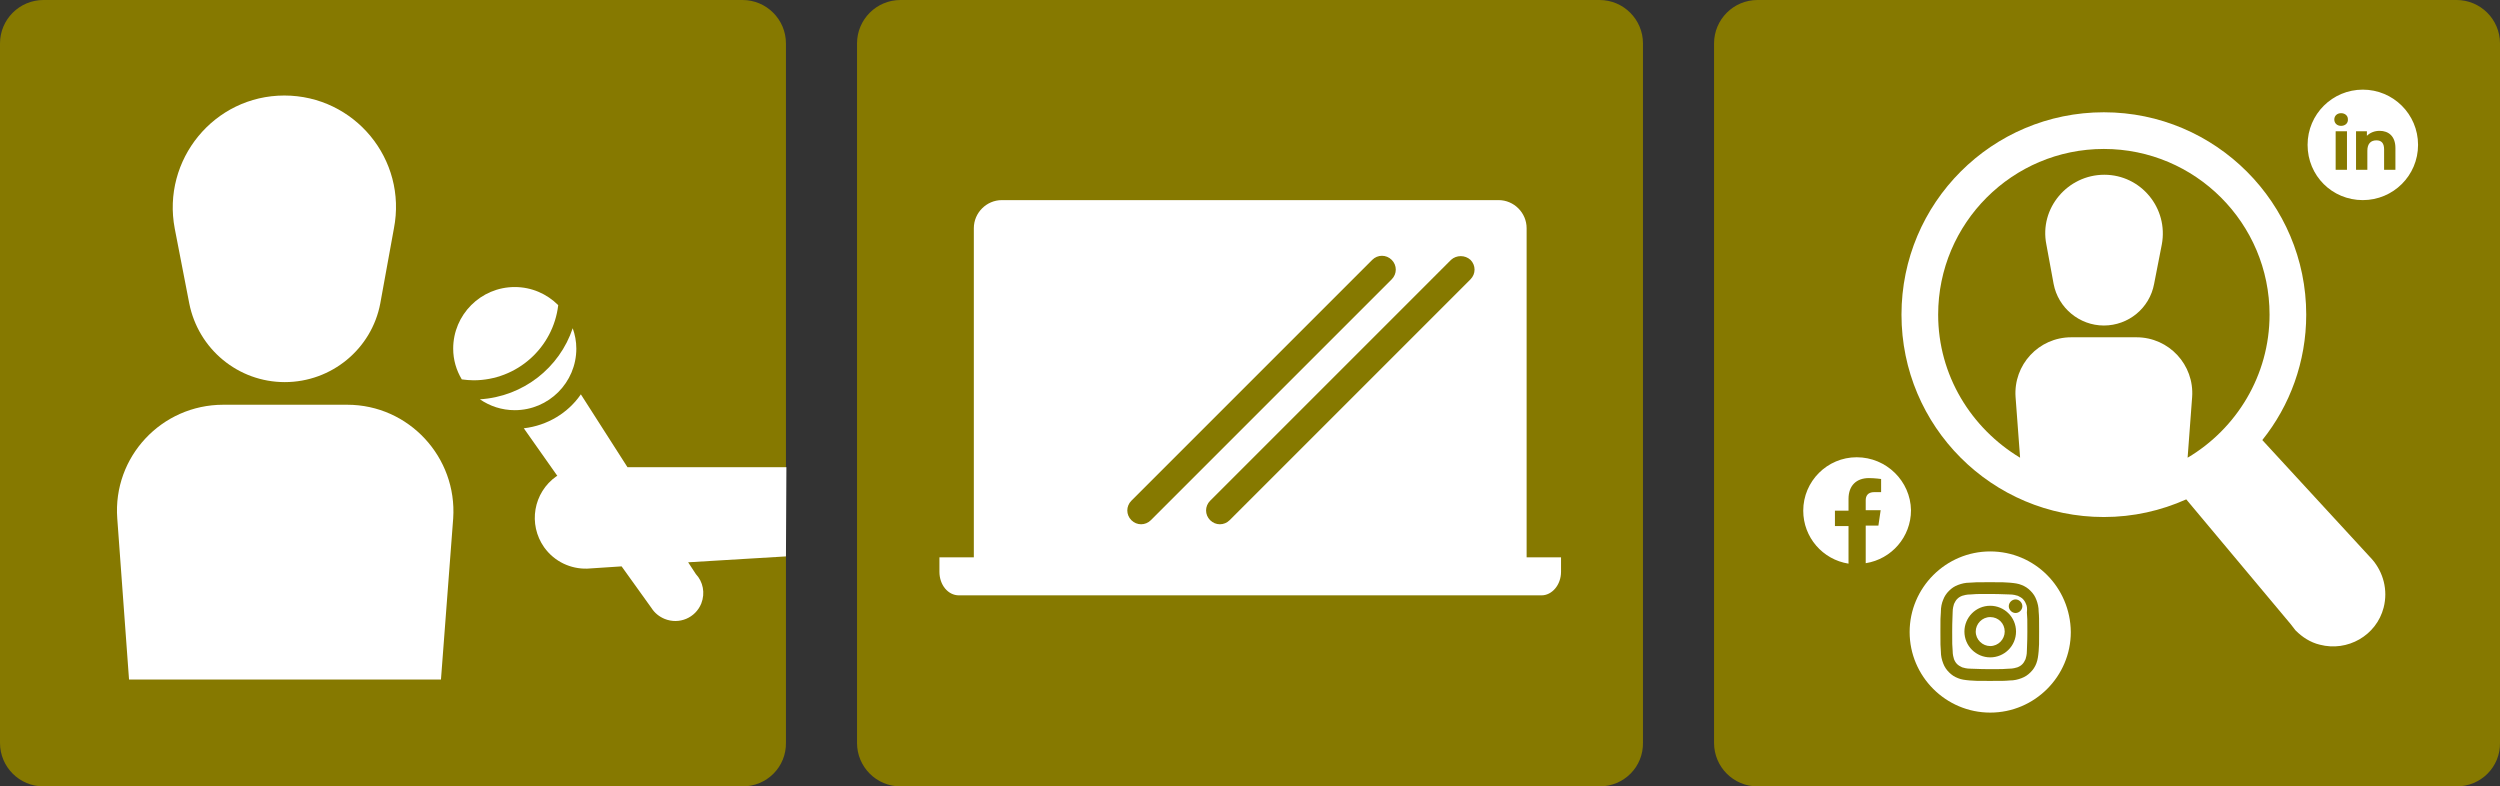
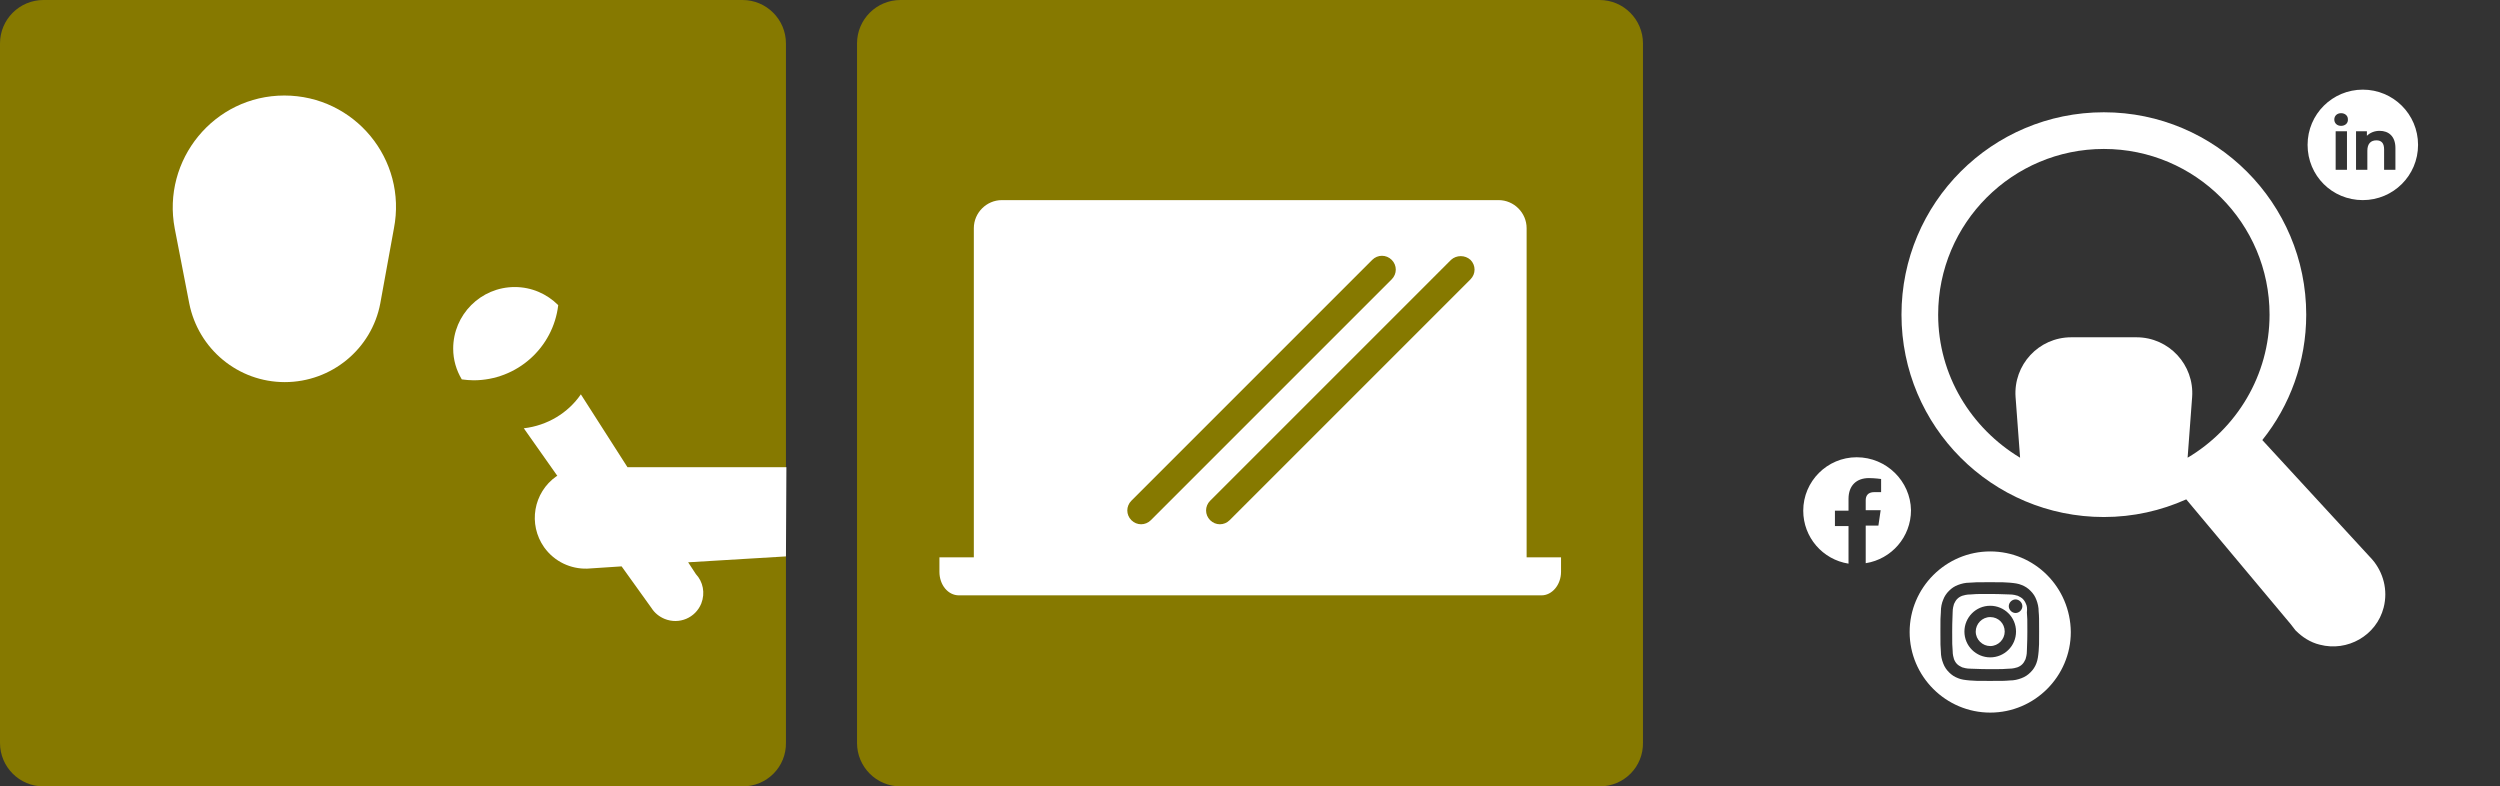
<svg xmlns="http://www.w3.org/2000/svg" version="1.1" id="Ebene_1" x="0px" y="0px" viewBox="0 0 552.2 173.7" style="enable-background:new 0 0 552.2 173.7;" xml:space="preserve">
  <rect x="0" y="0" width="552.2" height="173.7" fill="#333333" stroke="none" />
  <style type="text/css">
	.st0{fill:#867900;}
	.st1{fill:#FFFFFF;}
</style>
  <g>
    <g>
      <path class="st0" d="M164,173.7H9.6c-5.3,0-9.6-4.3-9.6-9.6V9.6C0,4.3,4.3,0,9.6,0H164c5.3,0,9.6,4.3,9.6,9.6V164    C173.7,169.4,169.4,173.7,164,173.7z" />
      <g>
        <path class="st1" d="M123.3,67.4c-2.5-2.5-5.9-4-9.6-4c-7.5,0-13.6,6.1-13.6,13.6c0,2.5,0.7,4.8,1.9,6.8c0.8,0.1,1.7,0.2,2.6,0.2     C114.2,84,122.2,76.8,123.3,67.4z" />
-         <path class="st1" d="M127.3,77c0-1.6-0.3-3.1-0.8-4.5c-2.9,8.7-10.9,15.1-20.5,15.7c2.2,1.5,4.8,2.4,7.7,2.4     C121.2,90.6,127.3,84.5,127.3,77z" />
        <path class="st1" d="M173.7,103.2h-35.1l-10.3-16.1c-2.8,4.1-7.4,6.9-12.6,7.5l7.4,10.5c-0.1,0.1-0.2,0.1-0.2,0.1     c-5.1,3.6-6.3,10.6-2.7,15.7c2.3,3.2,5.9,4.8,9.5,4.7l7.6-0.5l6.6,9.2c0.7,1.1,1.7,1.9,2.9,2.4c3.2,1.3,6.8-0.2,8.1-3.4     c0.9-2.3,0.4-4.8-1.2-6.5l-1.7-2.6l21.6-1.3L173.7,103.2L173.7,103.2z" />
      </g>
      <path class="st1" d="M62.9,84.4L62.9,84.4c-10.3,0-19.1-7.3-21.1-17.4l-3.2-16.5c-2.9-15.2,8.7-29.4,24.2-29.4l0,0    C78.3,21.1,90,35.2,87,50.5L84,67C82.1,77.1,73.2,84.4,62.9,84.4z" />
-       <path class="st1" d="M97.4,150.1H28.5l-2.6-35.6c-1-13.6,9.8-25.1,23.4-25.1h27.4c13.6,0,24.3,11.6,23.4,25.1L97.4,150.1z" />
    </g>
    <g>
      <path class="st0" d="M353.3,173.7H198.9c-5.3,0-9.6-4.3-9.6-9.6V9.6c0-5.3,4.3-9.6,9.6-9.6h154.4c5.3,0,9.6,4.3,9.6,9.6V164    C363,169.4,358.7,173.7,353.3,173.7z" />
      <path class="st1" d="M337.2,123.1V50.4c0-3.4-2.8-6.2-6.2-6.2H221.3c-3.4,0-6.2,2.8-6.2,6.2v72.7h-7.6v3.2c0,2.9,1.9,5.2,4.3,5.2    h128.7c2.3,0,4.3-2.3,4.3-5.2v-3.2C344.8,123.1,337.2,123.1,337.2,123.1z M324.8,57.4c1.2,1.2,1.2,3.1,0,4.3l-53.2,53.2    c-1.2,1.2-3.1,1.2-4.3,0s-1.2-3.1,0-4.3l53.2-53.2C321.7,56.3,323.6,56.3,324.8,57.4z M249.9,110.6l53.2-53.2    c1.2-1.2,3.1-1.2,4.3,0c1.2,1.2,1.2,3.1,0,4.3l-53.2,53.2c-1.2,1.2-3.1,1.2-4.3,0S248.7,111.8,249.9,110.6z" />
    </g>
    <g>
-       <path class="st0" d="M542.6,173.7H388.2c-5.3,0-9.6-4.3-9.6-9.6V9.6c0-5.3,4.3-9.6,9.6-9.6h154.4c5.3,0,9.6,4.3,9.6,9.6V164    C552.3,169.4,548,173.7,542.6,173.7z" />
      <g>
        <path class="st1" d="M524,123.6l-24.3-26.4c6.1-7.6,9.7-17.3,9.7-27.7c0-24.6-20-44.7-44.7-44.7c-24.7,0-44.7,20-44.7,44.7     s20,44.7,44.7,44.7c6.5,0,12.6-1.4,18.2-3.9l23.1,27.6c0.3,0.4,0.7,0.9,1,1.3l0.1,0.1l0,0c1.4,1.4,3.2,2.6,5.3,3.1     c6.1,1.6,12.5-2,14.1-8.2C527.5,130.3,526.4,126.4,524,123.6z M428.1,69.5c0-20.2,16.4-36.6,36.6-36.6     c20.2,0,36.6,16.4,36.6,36.6c0,13.4-7.3,25.2-18.1,31.6l1-13.4c0.5-7.1-5.1-13.2-12.3-13.2h-14.4c-7.2,0-12.8,6.1-12.3,13.2     l1,13.4C435.4,94.6,428.1,82.9,428.1,69.5z" />
-         <path class="st1" d="M453.6,62.7c1,5.3,5.7,9.2,11.1,9.2c5.4,0,10.1-3.8,11.1-9.2l1.7-8.7c1.5-8-4.6-15.4-12.7-15.4     c-8.1,0-14.4,7.4-12.8,15.4L453.6,62.7z" />
      </g>
      <path class="st1" d="M410.1,101c-6.5,0-11.8,5.3-11.8,11.8c0,5.9,4.3,10.8,10,11.7v-8.3h-3v-3.4h3v-2.6c0-3,1.8-4.6,4.5-4.6    c1.3,0,2.7,0.2,2.7,0.2v2.9H414c-1.5,0-1.9,0.9-1.9,1.8v2.2h3.3l-0.5,3.4h-2.8v8.3c5.7-0.9,10-5.8,10-11.7    C422,106.3,416.7,101,410.1,101L410.1,101z" />
      <path class="st1" d="M521.9,19.8c-6.7,0-12.2,5.4-12.2,12.2s5.4,12.2,12.2,12.2c6.7,0,12.2-5.4,12.2-12.2S528.6,19.8,521.9,19.8z     M518.4,37.5h-2.5V29h2.5V37.5z M517.1,27.8c-0.9,0-1.5-0.6-1.5-1.4s0.6-1.4,1.5-1.4c0.9,0,1.5,0.6,1.5,1.3    C518.7,27.2,518,27.8,517.1,27.8z M529.1,37.5h-2.5V33c0-1.4-0.6-2-1.7-2c-1.2,0-2,0.7-2,2.3v4.2h-2.5V29h2.4v1    c0.7-0.7,1.7-1.1,2.8-1.1c2,0,3.5,1.2,3.5,3.8V37.5z" />
      <g>
        <path class="st1" d="M447.5,133.4c-0.2-0.5-0.4-0.8-0.7-1.1c-0.3-0.3-0.7-0.5-1.1-0.7c-0.4-0.1-0.9-0.3-1.9-0.3     c-1.1,0-1.5-0.1-4.2-0.1h-1c-1.9,0-2.3,0-3.3,0.1c-1,0-1.5,0.2-1.9,0.3c-0.5,0.2-0.8,0.4-1.1,0.7c-0.3,0.3-0.5,0.7-0.7,1.1     c-0.1,0.4-0.3,0.9-0.3,1.9c0,1.1-0.1,1.5-0.1,4.2c0,2.8,0,3.1,0.1,4.2c0,1,0.2,1.5,0.3,1.9c0.2,0.5,0.4,0.8,0.7,1.1     c0.3,0.3,0.7,0.5,1.1,0.7c0.4,0.1,0.9,0.3,1.9,0.3c1.1,0,1.5,0.1,4.2,0.1c2.7,0,3.1,0,4.2-0.1c1,0,1.5-0.2,1.9-0.3     c0.5-0.2,0.8-0.4,1.1-0.7c0.3-0.3,0.5-0.7,0.7-1.1c0.1-0.4,0.3-0.9,0.3-1.9c0-1.1,0.1-1.5,0.1-4.2c0-2.8,0-3.1-0.1-4.2     C447.8,134.3,447.7,133.8,447.5,133.4z M439.6,145.2c-3.1,0-5.7-2.5-5.7-5.7c0-3.1,2.5-5.7,5.7-5.7c3.1,0,5.7,2.5,5.7,5.7     S442.7,145.2,439.6,145.2z M445.2,135.4c-0.8,0-1.5-0.7-1.5-1.5s0.7-1.5,1.5-1.5c0.8,0,1.5,0.7,1.5,1.5S446,135.4,445.2,135.4z" />
        <path class="st1" d="M439.6,136.3c-1.8,0-3.2,1.5-3.2,3.2c0,1.8,1.5,3.2,3.2,3.2c1.8,0,3.2-1.5,3.2-3.2     C442.8,137.7,441.4,136.3,439.6,136.3z" />
        <path class="st1" d="M439.6,121.8c-9.8,0-17.8,8-17.8,17.8s8,17.8,17.8,17.8s17.8-8,17.8-17.8     C457.3,129.7,449.4,121.8,439.6,121.8z M450.3,143.8L450.3,143.8c-0.1,1.1-0.2,1.9-0.5,2.7c-0.3,0.8-0.7,1.4-1.3,2s-1.2,1-2,1.3     c-0.8,0.3-1.6,0.5-2.6,0.5c-1.1,0.1-1.5,0.1-4.4,0.1s-3.2,0-4.4-0.1c-1.1-0.1-1.9-0.2-2.6-0.5c-0.8-0.3-1.4-0.7-2-1.3     s-1-1.2-1.3-2c-0.3-0.8-0.5-1.6-0.5-2.6c-0.1-1.1-0.1-1.5-0.1-4.4c0-2.8,0-3.2,0.1-4.3v-0.1c0-1,0.2-1.9,0.5-2.6     c0.3-0.8,0.7-1.4,1.3-2s1.2-1,2-1.3c0.8-0.3,1.6-0.5,2.6-0.5c1.1-0.1,1.5-0.1,4.4-0.1s3.2,0,4.4,0.1c1.1,0.1,1.9,0.2,2.6,0.5     c0.8,0.3,1.4,0.7,2,1.3s1,1.2,1.3,2c0.3,0.8,0.5,1.6,0.5,2.6c0.1,1.1,0.1,1.5,0.1,4.4C450.4,142.3,450.4,142.7,450.3,143.8z" />
      </g>
    </g>
  </g>
</svg>